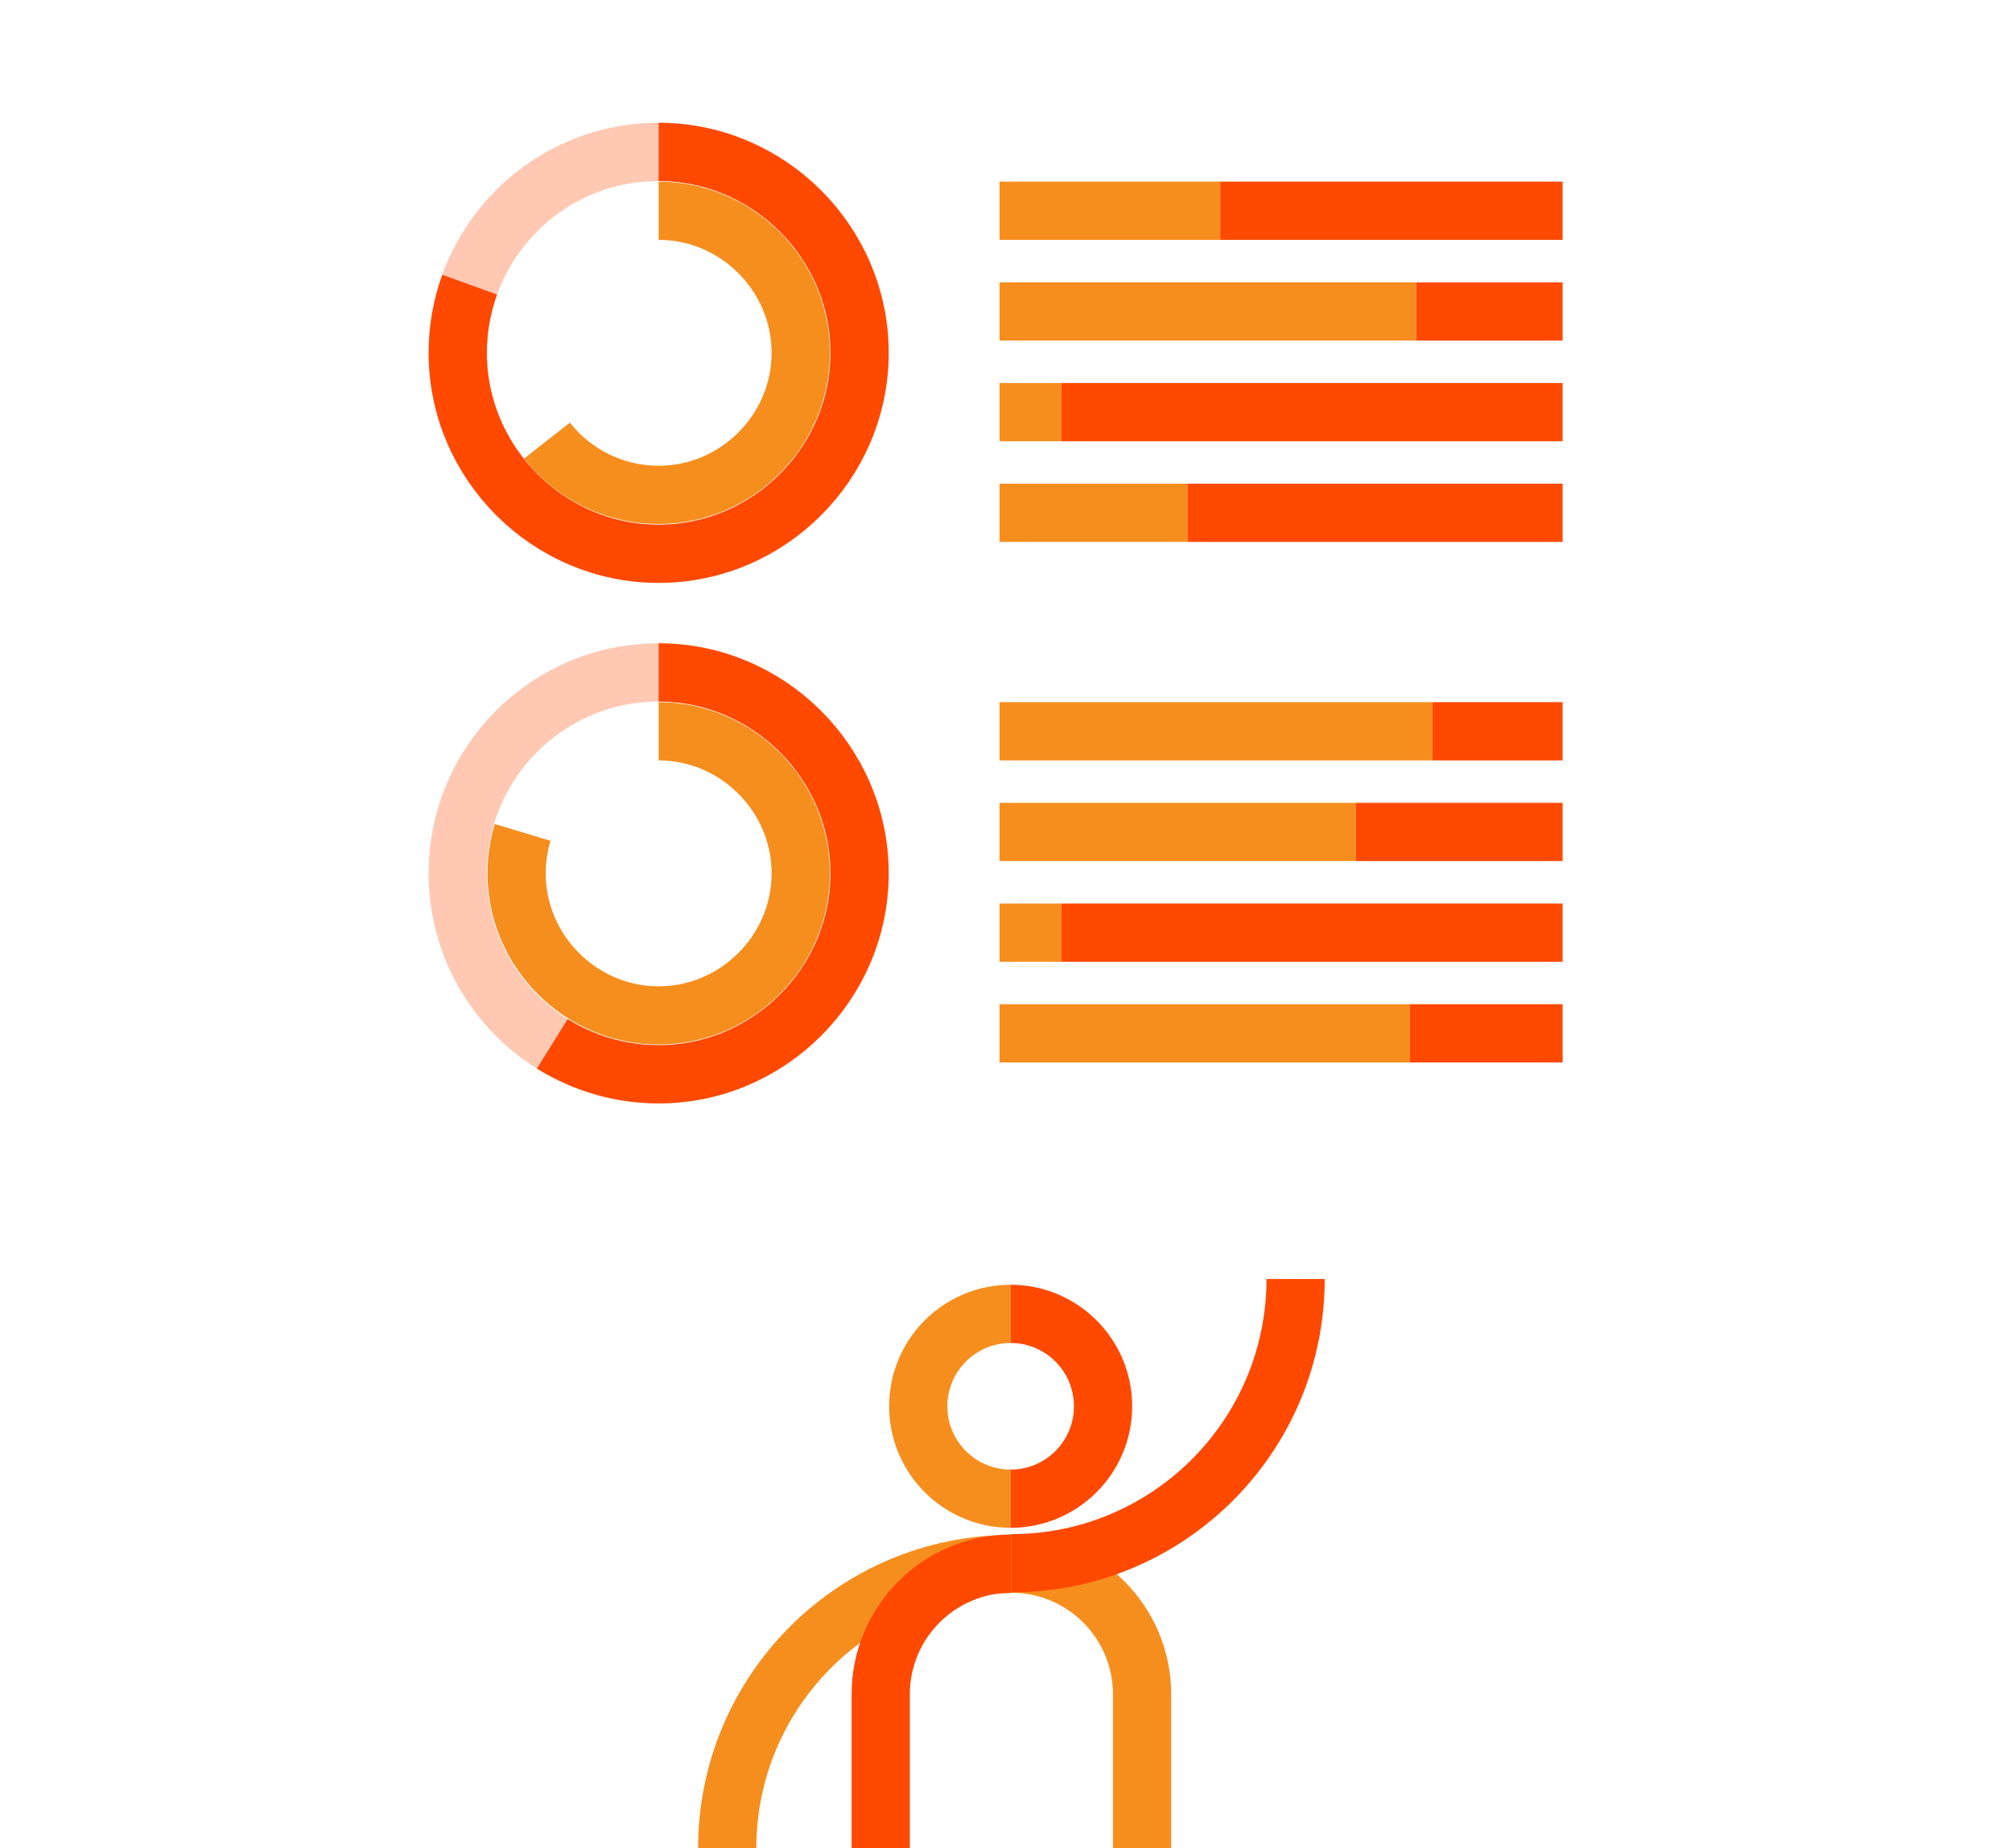
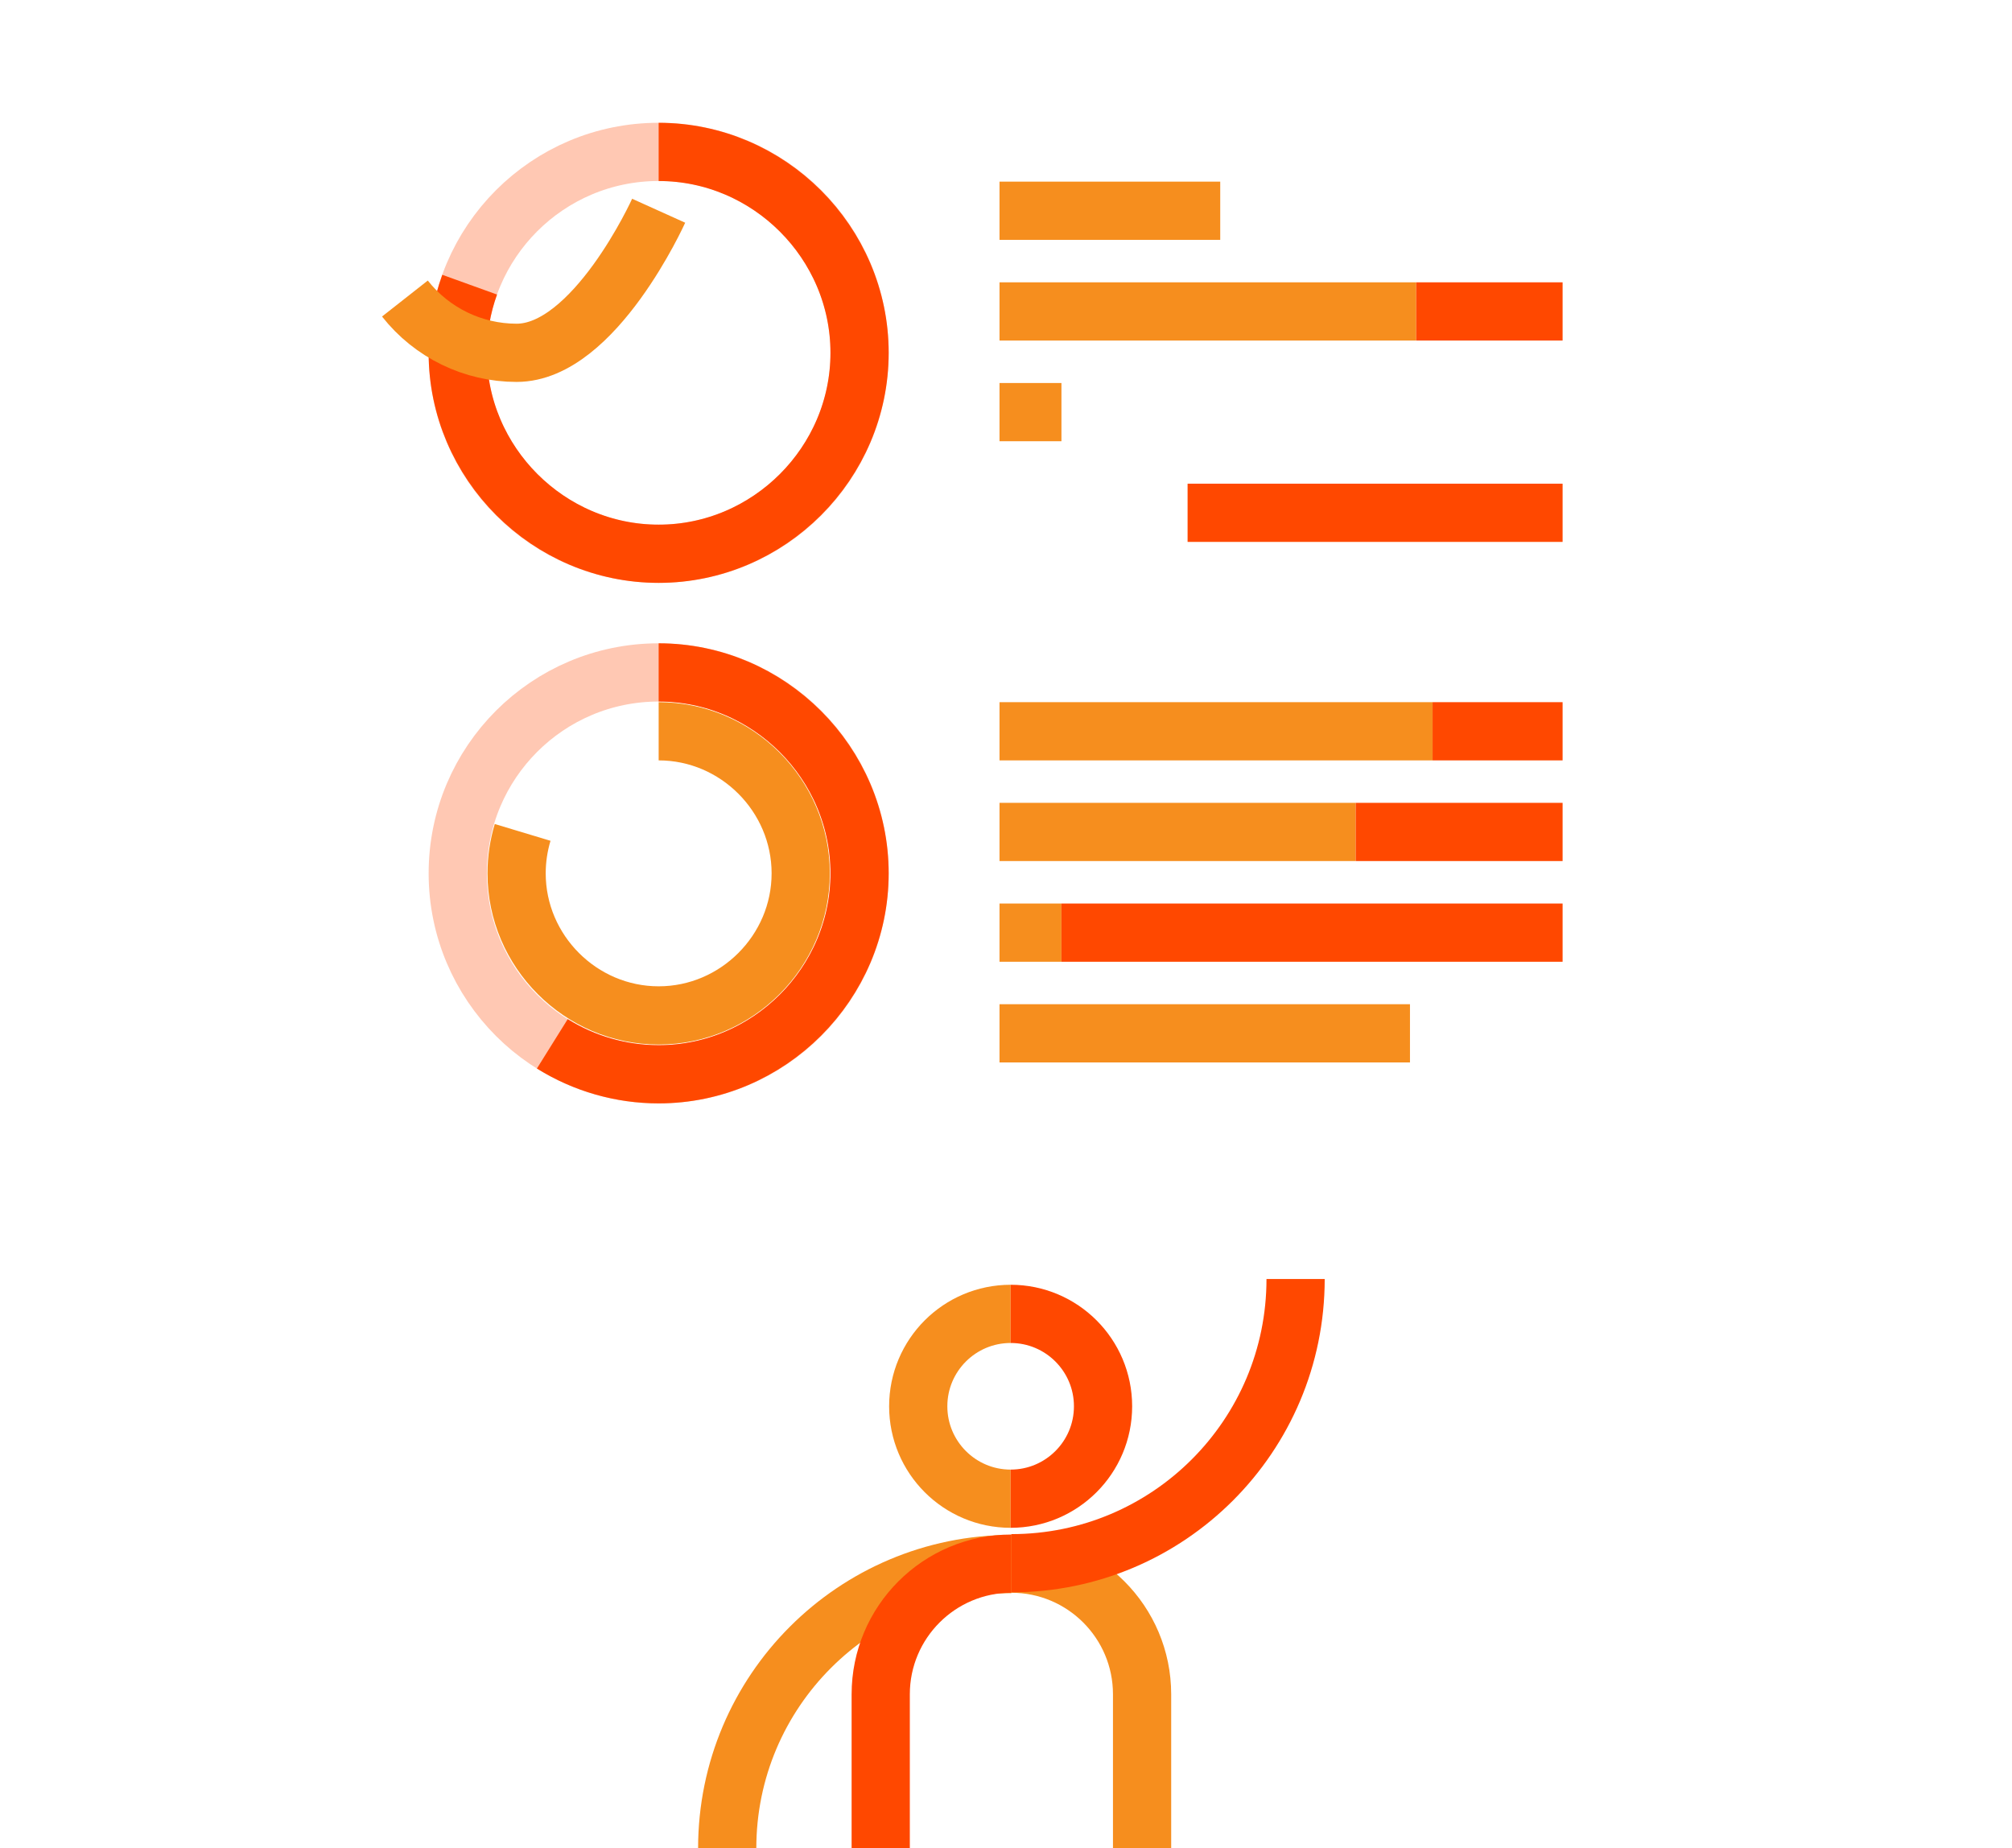
<svg xmlns="http://www.w3.org/2000/svg" id="Layer_1" data-name="Layer 1" viewBox="0 0 979.82 900">
  <defs>
    <style> .cls-1 { opacity: .3; } .cls-1, .cls-2, .cls-3 { fill: none; stroke-miterlimit: 10; stroke-width: 28.35px; } .cls-1, .cls-3 { stroke: #ff4800; } .cls-2 { stroke: #f68e1e; } </style>
  </defs>
  <line class="cls-2" x1="486.75" y1="102.62" x2="594.24" y2="102.62" />
-   <line class="cls-3" x1="594.24" y1="102.62" x2="760.97" y2="102.62" />
  <g>
    <circle class="cls-1" cx="320.76" cy="171.8" r="97.84" />
    <circle class="cls-1" cx="320.76" cy="425.27" r="97.84" />
    <path class="cls-2" d="m492.54,761.4c35.15,0,63.64,28.49,63.64,63.64v74.96" />
    <path class="cls-2" d="m492.17,729.78c-24.85,0-45-20.15-45-45,0-24.85,20.15-45,45-45" />
    <path class="cls-3" d="m492.17,639.78c24.85,0,45,20.15,45,45,0,24.85-20.15,45-45,45" />
    <path class="cls-3" d="m630.94,622.8c0,76.44-61.97,138.4-138.4,138.4" />
    <path class="cls-2" d="m354.14,900c0-76.44,61.97-138.4,138.4-138.4" />
    <line class="cls-2" x1="492.54" y1="761.4" x2="492.54" y2="761.4" />
    <path class="cls-3" d="m428.9,900v-74.96c0-35.15,28.49-63.64,63.64-63.64" />
    <line class="cls-2" x1="486.75" y1="151.65" x2="689.67" y2="151.65" />
    <line class="cls-2" x1="486.75" y1="200.68" x2="516.91" y2="200.68" />
-     <line class="cls-2" x1="486.75" y1="249.7" x2="578.34" y2="249.7" />
    <line class="cls-3" x1="689.67" y1="151.65" x2="760.97" y2="151.65" />
-     <line class="cls-3" x1="516.91" y1="200.68" x2="760.97" y2="200.68" />
    <line class="cls-3" x1="578.34" y1="249.7" x2="760.97" y2="249.7" />
    <path class="cls-3" d="m320.76,73.97c53.67,0,97.84,44.17,97.84,97.84s-44.17,97.84-97.84,97.84-97.84-44.17-97.84-97.84c0-11.32,1.96-22.55,5.8-33.19" />
-     <path class="cls-2" d="m320.76,102.62c37.95,0,69.18,31.23,69.18,69.18s-31.23,69.18-69.18,69.18c-21.21,0-41.28-9.75-54.39-26.43" />
+     <path class="cls-2" d="m320.76,102.62s-31.23,69.18-69.18,69.18c-21.21,0-41.28-9.75-54.39-26.43" />
    <line class="cls-2" x1="486.75" y1="356.09" x2="697.65" y2="356.09" />
    <line class="cls-2" x1="486.75" y1="405.11" x2="660.22" y2="405.11" />
    <line class="cls-2" x1="486.75" y1="454.14" x2="516.91" y2="454.14" />
    <line class="cls-2" x1="486.75" y1="503.17" x2="686.64" y2="503.17" />
    <line class="cls-3" x1="697.65" y1="356.09" x2="760.97" y2="356.09" />
    <line class="cls-3" x1="660.22" y1="405.11" x2="760.97" y2="405.11" />
    <line class="cls-3" x1="516.91" y1="454.14" x2="760.97" y2="454.14" />
-     <line class="cls-3" x1="686.64" y1="503.17" x2="760.97" y2="503.17" />
    <path class="cls-3" d="m320.76,327.43c53.67,0,97.84,44.17,97.84,97.84s-44.17,97.84-97.84,97.84c-18.31,0-36.26-5.14-51.79-14.83" />
    <path class="cls-2" d="m320.76,356.09c37.95,0,69.18,31.23,69.18,69.18s-31.23,69.18-69.18,69.18-69.18-31.23-69.18-69.18c0-6.75.99-13.47,2.94-19.94" />
  </g>
</svg>